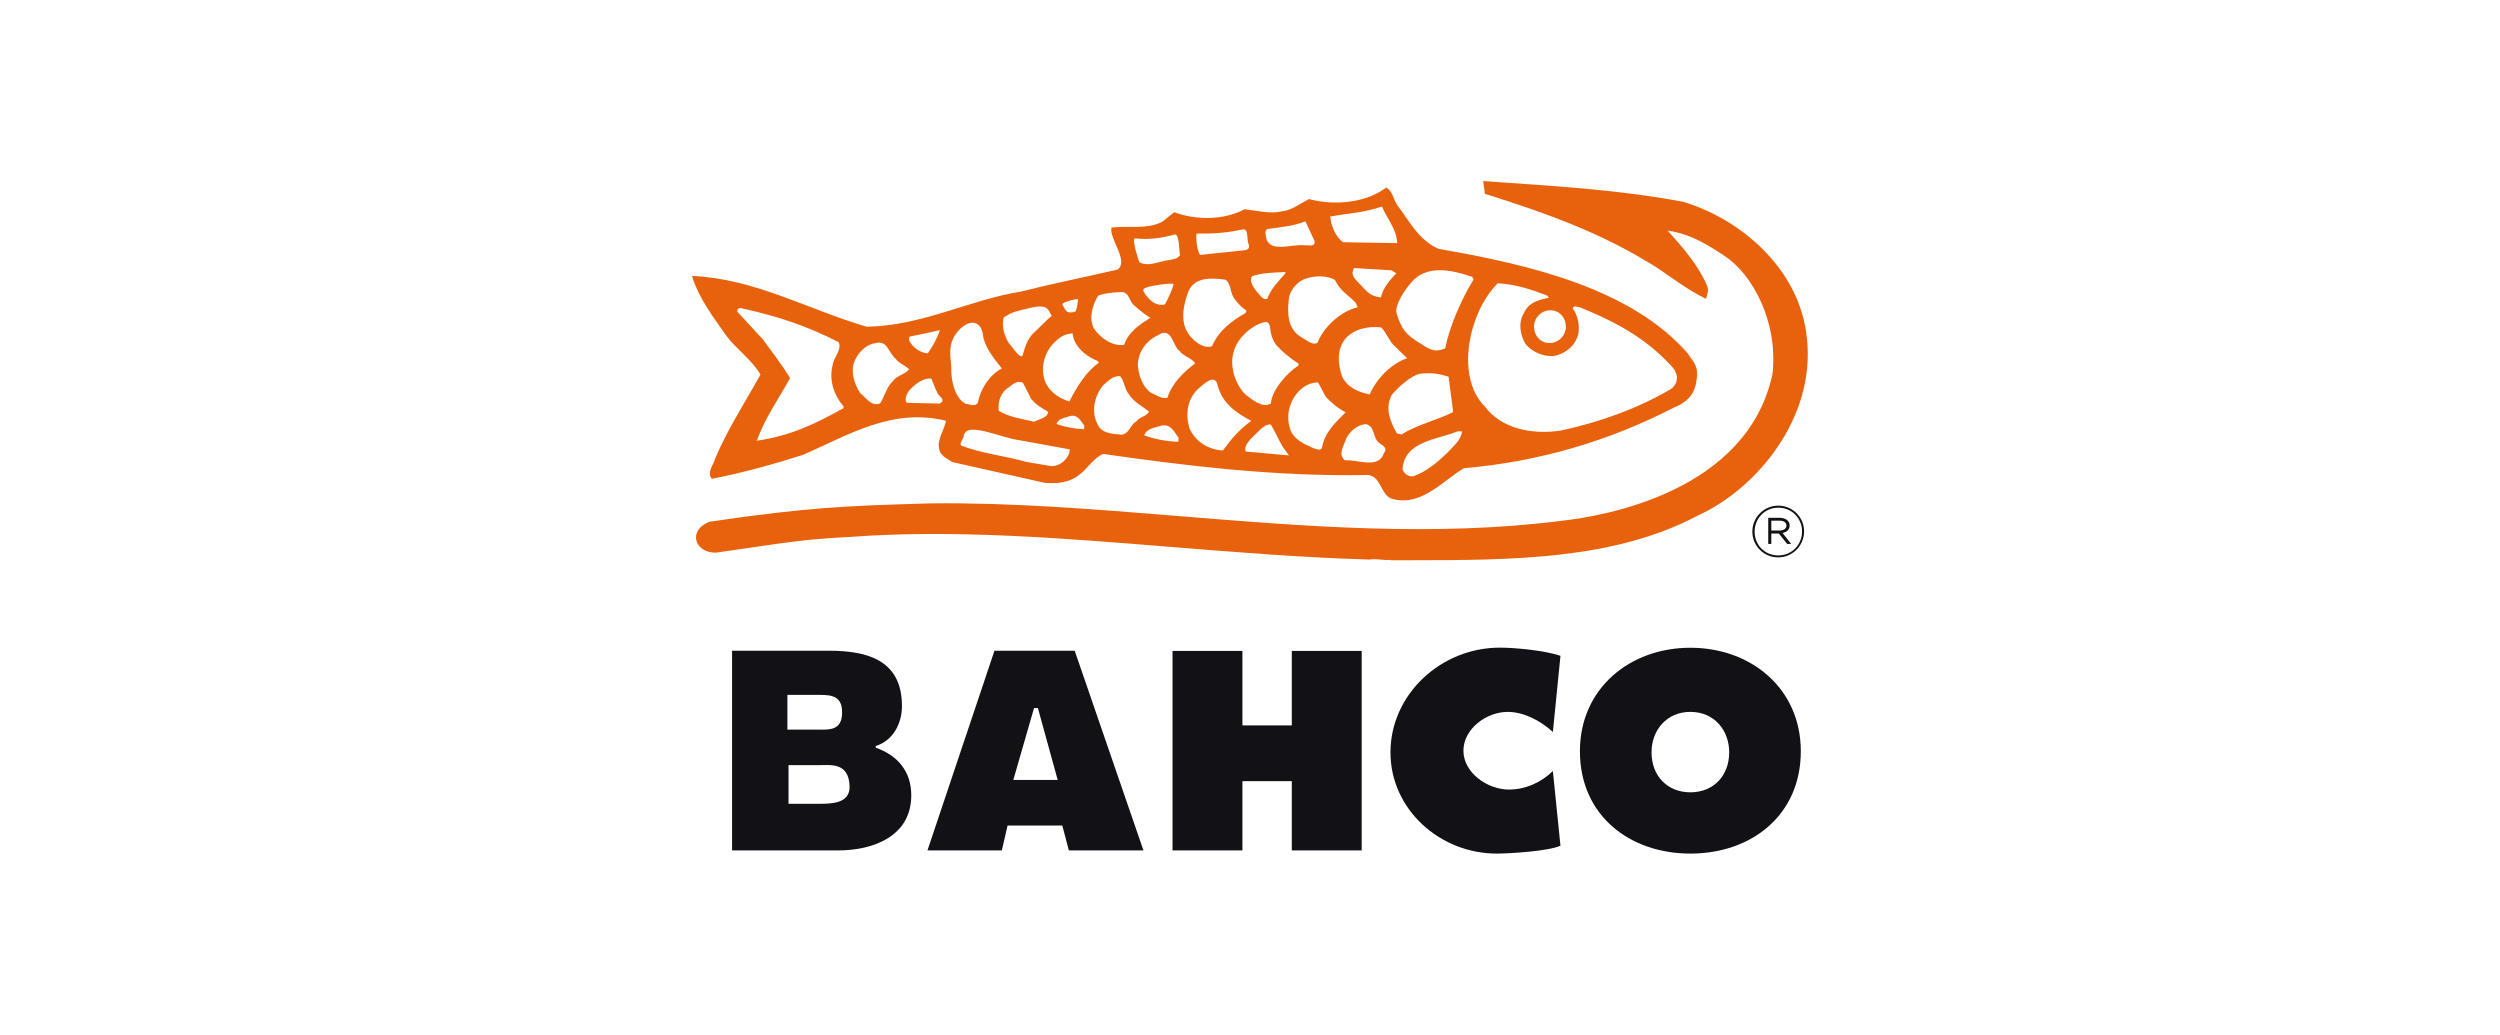
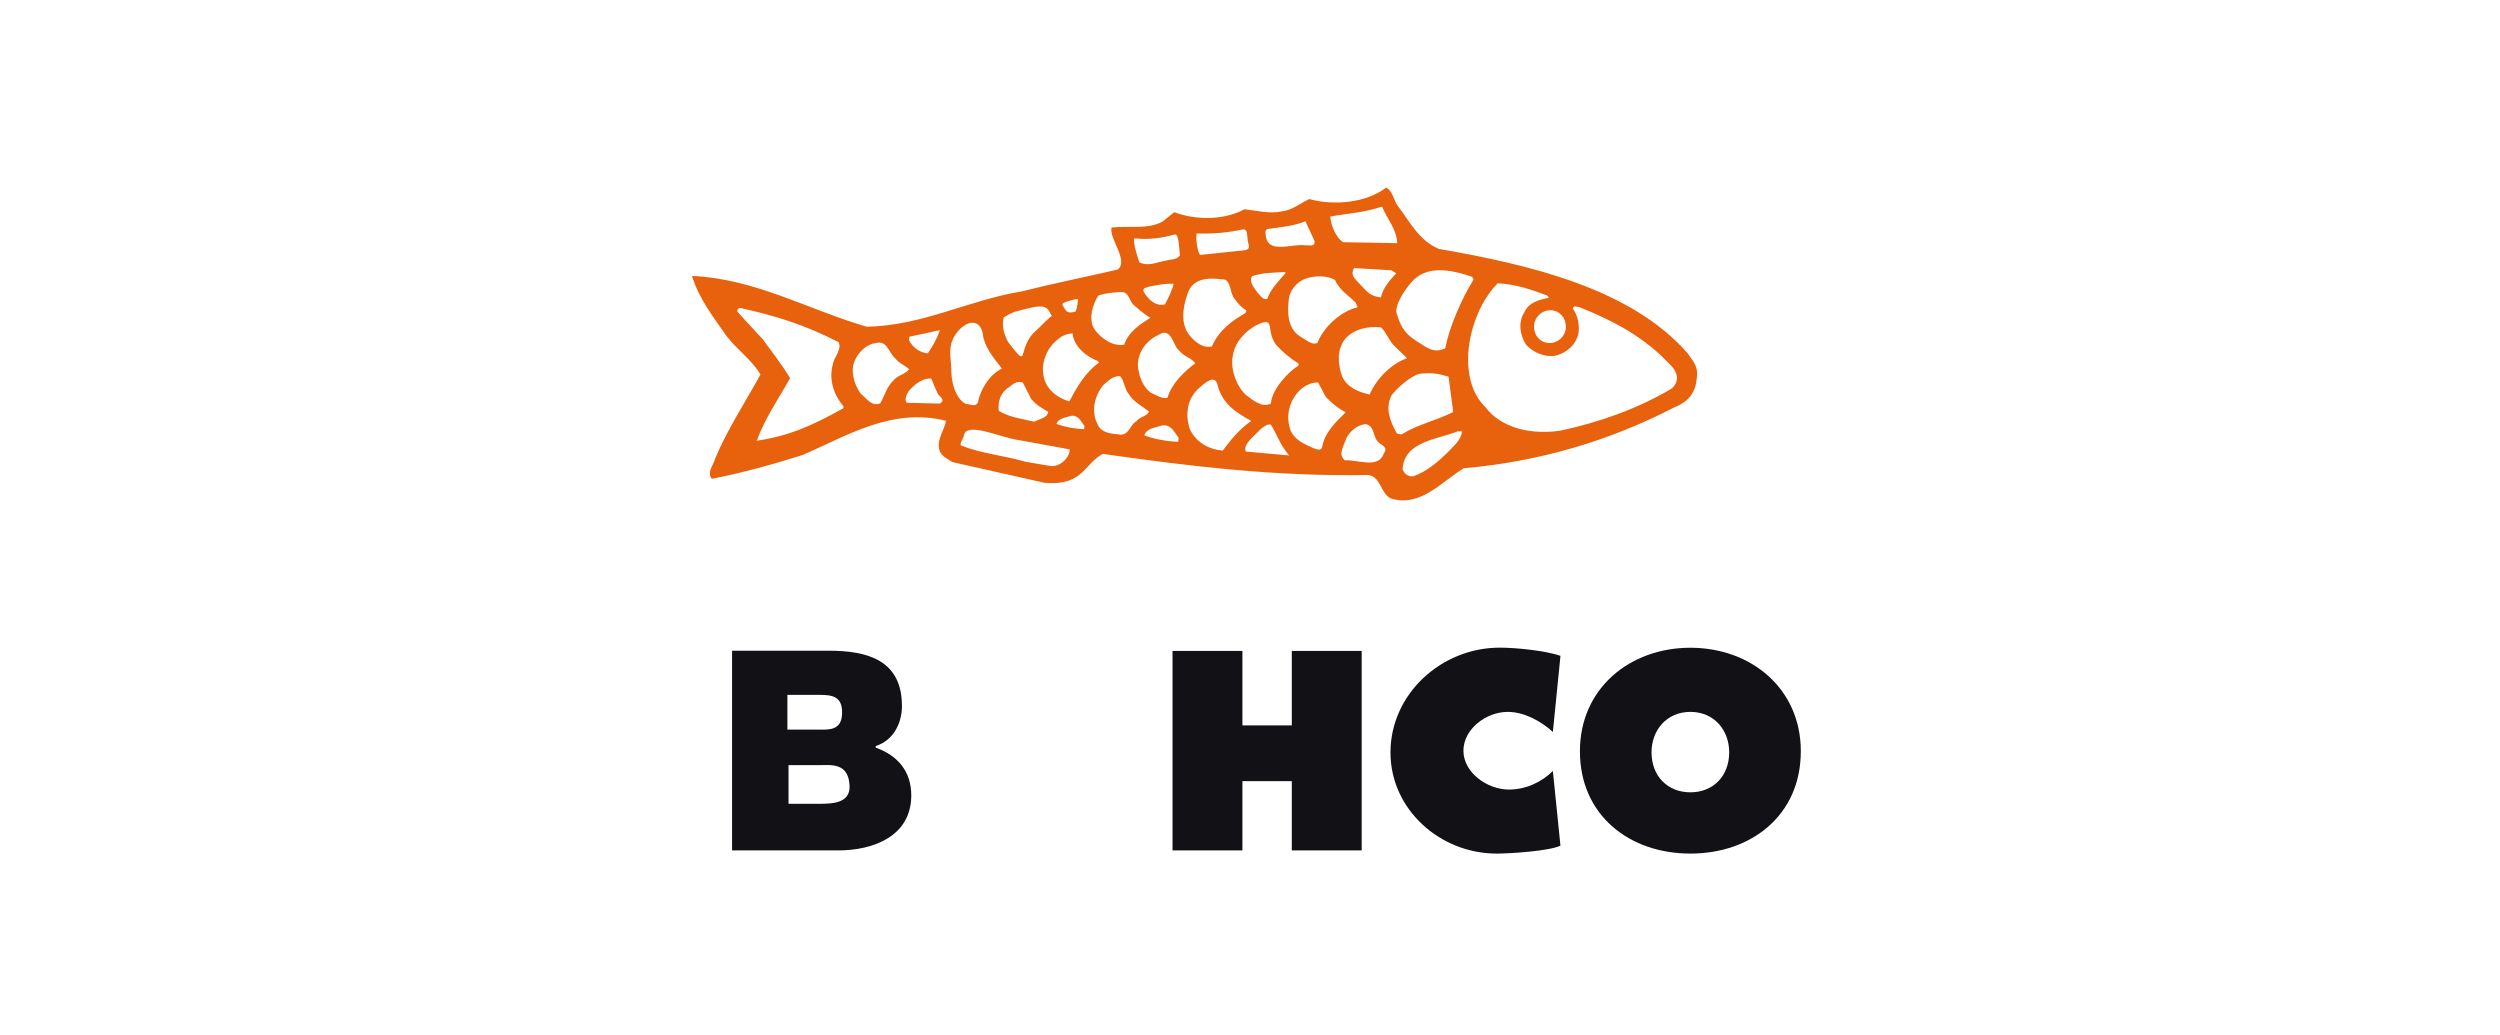
<svg xmlns="http://www.w3.org/2000/svg" id="Laag_1" data-name="Laag 1" viewBox="0 0 244 101">
  <defs>
    <style>
      .cls-1 {
        fill: #e8610c;
      }

      .cls-2 {
        fill: none;
      }

      .cls-3 {
        fill: #111116;
      }
    </style>
  </defs>
  <polygon class="cls-2" points="154.72 42.44 155.05 42.78 155.38 42.44 154.72 42.44" />
  <g>
    <path class="cls-3" d="M168.77,73.43c0,2.31-1.56,3.9-3.79,3.9s-3.79-1.59-3.79-3.9c0-2.15,1.46-3.95,3.79-3.95,2.34,0,3.79,1.8,3.79,3.95M175.76,73.32c0-6.12-4.86-10.1-10.78-10.1s-10.78,3.98-10.78,10.1c0,6.25,4.83,9.99,10.78,9.99,5.95,0,10.78-3.74,10.78-9.99" />
    <path class="cls-3" d="M82.92,76.74c.05,1.68-1.75,1.71-2.95,1.71h-3.01s0-3.77,0-3.77h2.89c1.19,0,2.99-.32,3.07,2.06M82.18,69.28c.13,2.1-1.27,1.93-2.4,1.93h-2.93s0-3.39,0-3.39h2.76c1.13.01,2.47-.11,2.57,1.46M88.03,68.91c0-4.49-3.37-5.4-7.14-5.4h-9.44s0,19.49,0,19.49h10.36c3.41,0,7.13-1.37,7.13-5.38,0-2.34-1.34-3.9-3.47-4.65v-.16c1.71-.53,2.56-2.21,2.56-3.9" />
    <path class="cls-3" d="M152.31,64.01c-1.5-.51-4.33-.8-5.94-.8-5.71,0-10.66,4.54-10.66,10.23,0,5.55,4.82,9.87,10.37,9.87,1.26,0,5.08-.24,6.22-.77l-.74-7.29c-1.14,1.12-2.67,1.81-4.29,1.81-2.11,0-4.44-1.65-4.44-3.79,0-2.11,2.21-3.79,4.33-3.79,1.6,0,3.26.91,4.4,1.96l.74-7.42Z" />
    <polygon class="cls-3" points="114.44 83 121.26 83 121.26 76.24 126.08 76.24 126.08 83 132.9 83 132.9 63.53 126.08 63.53 126.08 70.8 121.26 70.8 121.26 63.53 114.44 63.53 114.44 83" />
-     <path class="cls-3" d="M103.23,76.12h-4.33s2.02-7.01,2.02-7.01h.38s1.93,7.01,1.93,7.01ZM111.6,83l-6.71-19.49h-7.83s-6.54,19.49-6.54,19.49h7.26s.56-2.43.56-2.43h5.34s.64,2.43.64,2.43h7.26Z" />
    <path class="cls-1" d="M163.23,37.88c-3.31,1.98-7.12,3.34-10.93,4.15-2.81.42-5.76-.21-7.34-2.31-1.94-1.88-1.98-5.19-1.19-7.8.46-1.54,1.21-3.05,2.4-4.27,1.75.08,3.31.62,4.83,1.19l.18.22c-1.02.21-1.98.45-2.44,1.48-.59.98-.38,2.13.17,3.06.55.67,1.69,1.27,2.81,1.14,1.09-.24,2.07-1.01,2.34-2.21.12-.85-.07-1.75-.56-2.42.08-.35.41-.14.64-.14,3.51,1.42,6.41,2.98,8.9,5.66,1.3,1.3.18,2.23.18,2.23M152.83,31.88c0,.88-.72,1.6-1.6,1.6s-1.51-.72-1.51-1.6.72-1.6,1.6-1.6,1.51.72,1.51,1.6M143.82,27.28c-1.13,1.81-2.38,4.65-2.76,6.71-1.01.47-1.59.09-2.44-.47-1.41-.84-1.86-1.44-2.31-2.94-.24-.8.91-2.46,1.47-3.06,1.44-1.63,3.69-1.26,5.91-.5l.13.26ZM136.37,23.73l-5.29-.09c-.66-.45-1.16-1.51-1.25-2.51,1.62-.29,3.09-.35,4.73-.87l.33-.09c.47,1.17,1.42,2.17,1.48,3.56M130.29,27.32c.49,1.06,1.33,1.5,2.02,2.22l.2.45c-1.72.39-3.4,2.04-3.93,3.49-.53.21-.97-.22-1.51-.53-1.46-.8-1.46-2.48-1.25-3.99.21-.81.92-1.59,1.76-1.81.84-.26,1.98-.26,2.71.17M128.3,23.5c.07.67-.55.39-.88.45-1.34-.22-3.74.95-3.89-1.05-.09-.28.04-.56.26-.56,1.56-.21,2.46-.29,3.62-.74l.88,1.9ZM122.2,26.96c.97-.35,2.15-.35,3.2-.41l.09.08c-.7.83-1.46,1.55-1.8,2.53-.45.17-.71-.38-.98-.63-.29-.42-.83-.97-.51-1.58M121.15,24.46l-4.01.42c-.3-.32-.45-1.67-.35-2.09,1.84.04,3.16-.11,4.46-.39.67-.16.39,1,.62,1.42.17.64-.37.59-.72.64M119.61,27.3c.59.42.43,1.39.93,1.93.34.46.66.79,1.12,1.09l-.11.24c-1.3.74-2.59,1.67-3.26,3.24-.84.24-1.64-.41-2.18-1.05-.92-1.16-.68-2.72-.21-4.06.53-1.71,2.32-1.58,3.7-1.39M116.67,35.45c-1.05.77-2.32,1.98-2.72,3.36-.58.17-1.16-.3-1.68-.51-.8-.64-1.12-1.67-1.21-2.57-.05-1.29.79-2.49,1.97-3.02,1.37-.91,1.42,1.12,2.11,1.55.35.51,1.16.68,1.52,1.19M115.17,24.93c-.49.51-.64.28-2.09.67-.6.16-1.3.32-1.88,0-.11-.32-.7-2.06-.47-2.34,1.51.17,2.72-.05,3.95-.38.43,0,.39,1.58.49,2.05M111.61,28.45c-.13-.34.29-.37.5-.47.77-.14,1.65-.34,2.44-.28-.18.72-.54,1.42-.85,2.01-.98.21-1.63-.5-2.09-1.26M110.72,29.83c.53.47,1.01.85,1.55,1.19-1.01.64-2.15,1.38-2.55,2.63-1.14.18-2.3-.64-2.95-1.58-.54-1.02-.14-2.32.42-3.22.71-.26,1.44-.3,2.25-.35.81,0,.76.98,1.29,1.33M107.13,35.23l.13.17c-1.27.87-2.18,2.4-2.89,3.78-1.16-.34-2.28-1.16-2.52-2.48-.22-1.02.13-2.15.75-2.95.66-.74,1.21-1.17,2.09-1.21.09,1.25,1.33,2.27,2.44,2.69M105.23,29.19c-.07.45-.09.83-.25,1.21l-.25.07c-.68.14-.74-.25-1.01-.67-.12-.18.14-.24.26-.32.46-.13.77-.28,1.25-.29M102.67,30.83c-.38.24-1.02.95-1.41,1.31-.6.56-.98.85-1.41,2.39-.13.8-.98-.6-1.47-1.16-.35-.68-.67-1.58-.41-2.4.98-.59,1.05-.54,2.57-.92,1.81-.43,1.76.25,2.11.77M97.79,35.96c-1.18.6-2.09,1.96-2.35,3.34-.3.47-.81.12-1.18.12-1.06-.55-1.46-2.23-1.42-3.65-.14-1.37-.25-2.27.56-3.32.97-1.26,2.42-1.43,2.57.47l.05.18c.3,1.08,1.09,2,1.76,2.86M100.95,41.16c-1.29-.3-2.38-.42-3.47-1.06-.11-.95.21-1.85,1-2.31.46-.39.81-.62,1.35-.45l.81,1.59c.53.64,1.05.89,1.67,1.27-.09.6-.89.7-1.37.96M94.06,42.59c.13-1.58,3.68.18,5.48.38l4.86.89c.04.81-1,1.76-1.88,1.62l-2.43-.41c-2.01-.6-4.33-.8-6.26-1.58-.25-.11.14-.6.24-.91M103.12,41.37c.17-.55.85-.59,1.35-.77.75-.17,1.04.55,1.37.97l-.03.32c-.89-.04-1.86-.2-2.69-.51M107.65,37.62c.47-.39.92-.95,1.67-.91.45.51.41,1.25.85,1.75.45.77,1.33,1.19,1.98,1.71-.26.51-.93.49-1.23.95-.62.3-.7,1.29-1.5,1.3-.92-.08-1.94-.13-2.3-1.02-.63-1.18-.33-2.73.53-3.77M111.68,42.5c.21-.7,1.05-.74,1.67-.96.93-.21,1.29.68,1.68,1.19l-.03.39c-1.12-.04-2.31-.25-3.32-.63M117.01,37.89c.49-.42,1.62-1.51,1.84-.24.5,1.79,1.77,2.6,3.27,3.43-1.09.77-1.94,1.75-2.77,2.89-1.41-.09-2.69-.85-3.27-2.19-.39-1.41-.22-2.86.93-3.89M123.01,41.91c.28-.22.62-.55,1.02-.47.55.87.84,1.76,1.39,2.48l.39.53-4.22-.38c-.33-.72.98-1.65,1.41-2.15M126.71,35.7c-1.01.6-2.59,2.35-2.67,3.68-.84.49-1.83-.38-2.44-.84-.97-.89-1.69-2.8-1.16-4.31.35-1.29,1.89-2.64,3.13-2.81.66.13.09,1.02,1.01,2.28.67.72,1.38,1.29,2.17,1.8l-.04.2ZM125.91,41.85c-.45-1.37-.01-2.84.97-3.78.46-.43,1.12-.77,1.77-.74l.75,1.41c.58.6,1.19,1.12,1.94,1.5-.95.95-2.06,1.94-2.31,3.44-.14.38-.62.13-.87.05-.93-.42-1.92-.85-2.26-1.88M131.4,42.77c.39-.71,1.01-1.25,1.85-1.38.98.14.7,1.34,1.33,1.81.24.24.93.47.5,1.01-.5,1.58-2.47.66-3.82.71-.74-.58-.05-1.48.14-2.15M134.78,29.03c-1.17-.14-1.35-.6-2.21-1.46-.33-.38-.8-.71-.42-1.41l3.64.22.49.29c-.68.72-1.3,1.44-1.5,2.35M133.67,38.5c-1.05-.22-2.19-.68-2.68-1.76-.41-1.19-.55-2.57.29-3.65.83-.98,2.25-1.29,3.52-1.13.49.47.72,1.16,1.16,1.67l1.37,1.33c-1.54.53-3.03,2.04-3.65,3.55M135.81,38.59c.49-.68,1.92-1.94,2.76-2.11,1.29-.13,1.76-.01,2.81.28l.43,3.27v.2c-1.64.81-3.48,1.21-5.02,2.17l-.45-.09c-.62-1.1-1.19-2.4-.54-3.7M136.89,45.79c.16-2.73,3.43-2.9,5.38-3.69h.42c-.08.85-.79,1.39-1.34,2-1,.97-2.07,1.92-3.41,2.38-.5.08-.93-.28-1.05-.68M91.72,39.39l-3.22-.08c-.25-.3-.04-.81.21-1.16.58-.66,1.33-1.25,2.17-1.21.22.43.34.89.58,1.33.09.42.96.72.26,1.12M91.73,32.22c-.26.81-.71,1.59-1.18,2.27-.85-.08-1.51-.64-1.83-1.29l.04-.34c1.04-.21,2-.42,2.97-.64M88.74,36.02c-.35.51-1.16.6-1.54,1.12-.66.6-.84,1.46-1.29,2.23-.88.35-1.41-.59-1.94-.98-.62-.93-1.06-2.31-.45-3.39.38-.74,1.13-1.42,1.93-1.51,1.16-.34,1.29.98,1.94,1.5.35.47.93.66,1.34,1.04M82.3,39.85c-2.85,1.59-5.21,2.71-8.54,3.18l.13-.07c.75-2.13,2.13-4.08,3.22-6.05-.72-1.23-1.79-2.59-2.65-3.78l-2.48-2.69c-.08-.2.08-.38.29-.38,3.61.8,6.36,1.69,9.59,3.34.32.77-.47,1.43-.59,2.21-.39,1.47.13,2.97,1.05,4.04v.21h-.01ZM165.63,36.52c.04-.93-.51-1.38-.89-2.01-5.52-6.33-15.36-8.67-24.33-10.22-1.92-.85-2.76-2.56-3.93-4.12-.46-.53-.51-1.52-1.19-1.86-1.94,1.48-5.03,1.79-7.52,1.12-.88.43-1.63,1.06-2.6,1.19-1.21.29-2.52-.07-3.7-.2-2,1.08-4.73,1.09-6.87.29l-1.13.91c-1.47.81-3.32.39-4.99.59-.24,1.09,1.72,3.24.6,4.1-3.09.72-6.28,1.35-9.35,2.13-5.19.84-9.65,3.34-15.13,3.45-5.69-1.65-10.89-4.69-17.06-4.96.64,2.15,2.07,4.01,3.34,5.82.98,1.33,2.61,2.47,3.34,3.81-1.5,2.72-3.22,5.34-4.41,8.17-.14.62-.88,1.39-.33,2,3.03-.59,5.97-1.41,8.85-2.32,4.36-1.88,8.71-4.66,14-3.34-.09.72-.89,1.85-.68,2.65.05.76.84,1.05,1.31,1.38l8.98,2.02c3.78.34,3.85-1.86,5.7-2.82,8.43,1.21,17,2.23,25.92,2.06,1.22.18,1.18,1.8,2.17,2.28,2.89.95,5.08-1.73,7.14-2.94,7.39-.64,14.23-2.68,20.54-5.94,2.05-.81,2.15-2.21,2.23-3.23" />
-     <path class="cls-1" d="M135.52,54.66c-.22,0-.46-.01-.7-.04-.38-.03-.76-.07-1.13-.01h-.04s-.04,0-.04,0c-6.42-.18-12.99-.72-19.34-1.23-10.45-.85-21.26-1.73-31.23-.98-4.16.22-5.42.41-10.75,1.19l-2.42.35c-.85.01-1.52-.35-1.83-.96v-.04c-.16-.33-.14-.68,0-1,.18-.42.63-.8,1.19-1l.11-.03c9.51-1.42,13.87-1.55,20.46-1.75l1.06-.03c7.83-.09,15.72.55,24.06,1.23,12.36,1.01,25.13,2.06,37.57.46,4.2-.47,18.08-2.88,20.51-14.34.56-5.15-2.01-9.77-4.71-11.52-2.4-1.62-3.83-2.19-5.53-2.46,1.41,1.58,2.86,3.2,3.79,5.24v.04s.03.04.04.07c.05.13.17.35.08.7l-.16.62-.56-.29c-1.02-.54-1.96-1.18-2.85-1.81-.79-.55-1.6-1.12-2.51-1.63-4.56-2.74-9.44-4.56-15.36-6.43l-.3-.09-.17-1.25,1.69.12c5.92.41,12.04.81,17.67,1.88h.05c5.41,1.55,11.53,6.39,12.19,13.41.83,7.68-4.87,14.61-10.64,17.23-8.17,4.35-18.25,4.36-28.01,4.37h-1.9c-.13-.04-.21-.03-.3-.03" />
-     <path class="cls-3" d="M173.71,50.82h-.83s0,.96,0,.96h.8c.38,0,.68-.17.68-.5-.01-.28-.25-.46-.66-.46M173.97,52.01l.85,1.08h-.39s-.81-1.02-.81-1.02h-.74s0,1.02,0,1.02h-.3s0-2.55,0-2.55h1.14c.54,0,.95.29.95.74,0,.42-.29.66-.7.74M173.57,49.55c-1.33,0-2.32,1.05-2.32,2.34s.98,2.32,2.31,2.32,2.32-1.05,2.32-2.34c0-1.29-1-2.32-2.31-2.32M173.55,54.4c-1.42,0-2.52-1.14-2.52-2.52,0-1.38,1.12-2.53,2.53-2.53s2.52,1.14,2.52,2.52c-.01,1.39-1.13,2.53-2.53,2.53" />
  </g>
</svg>